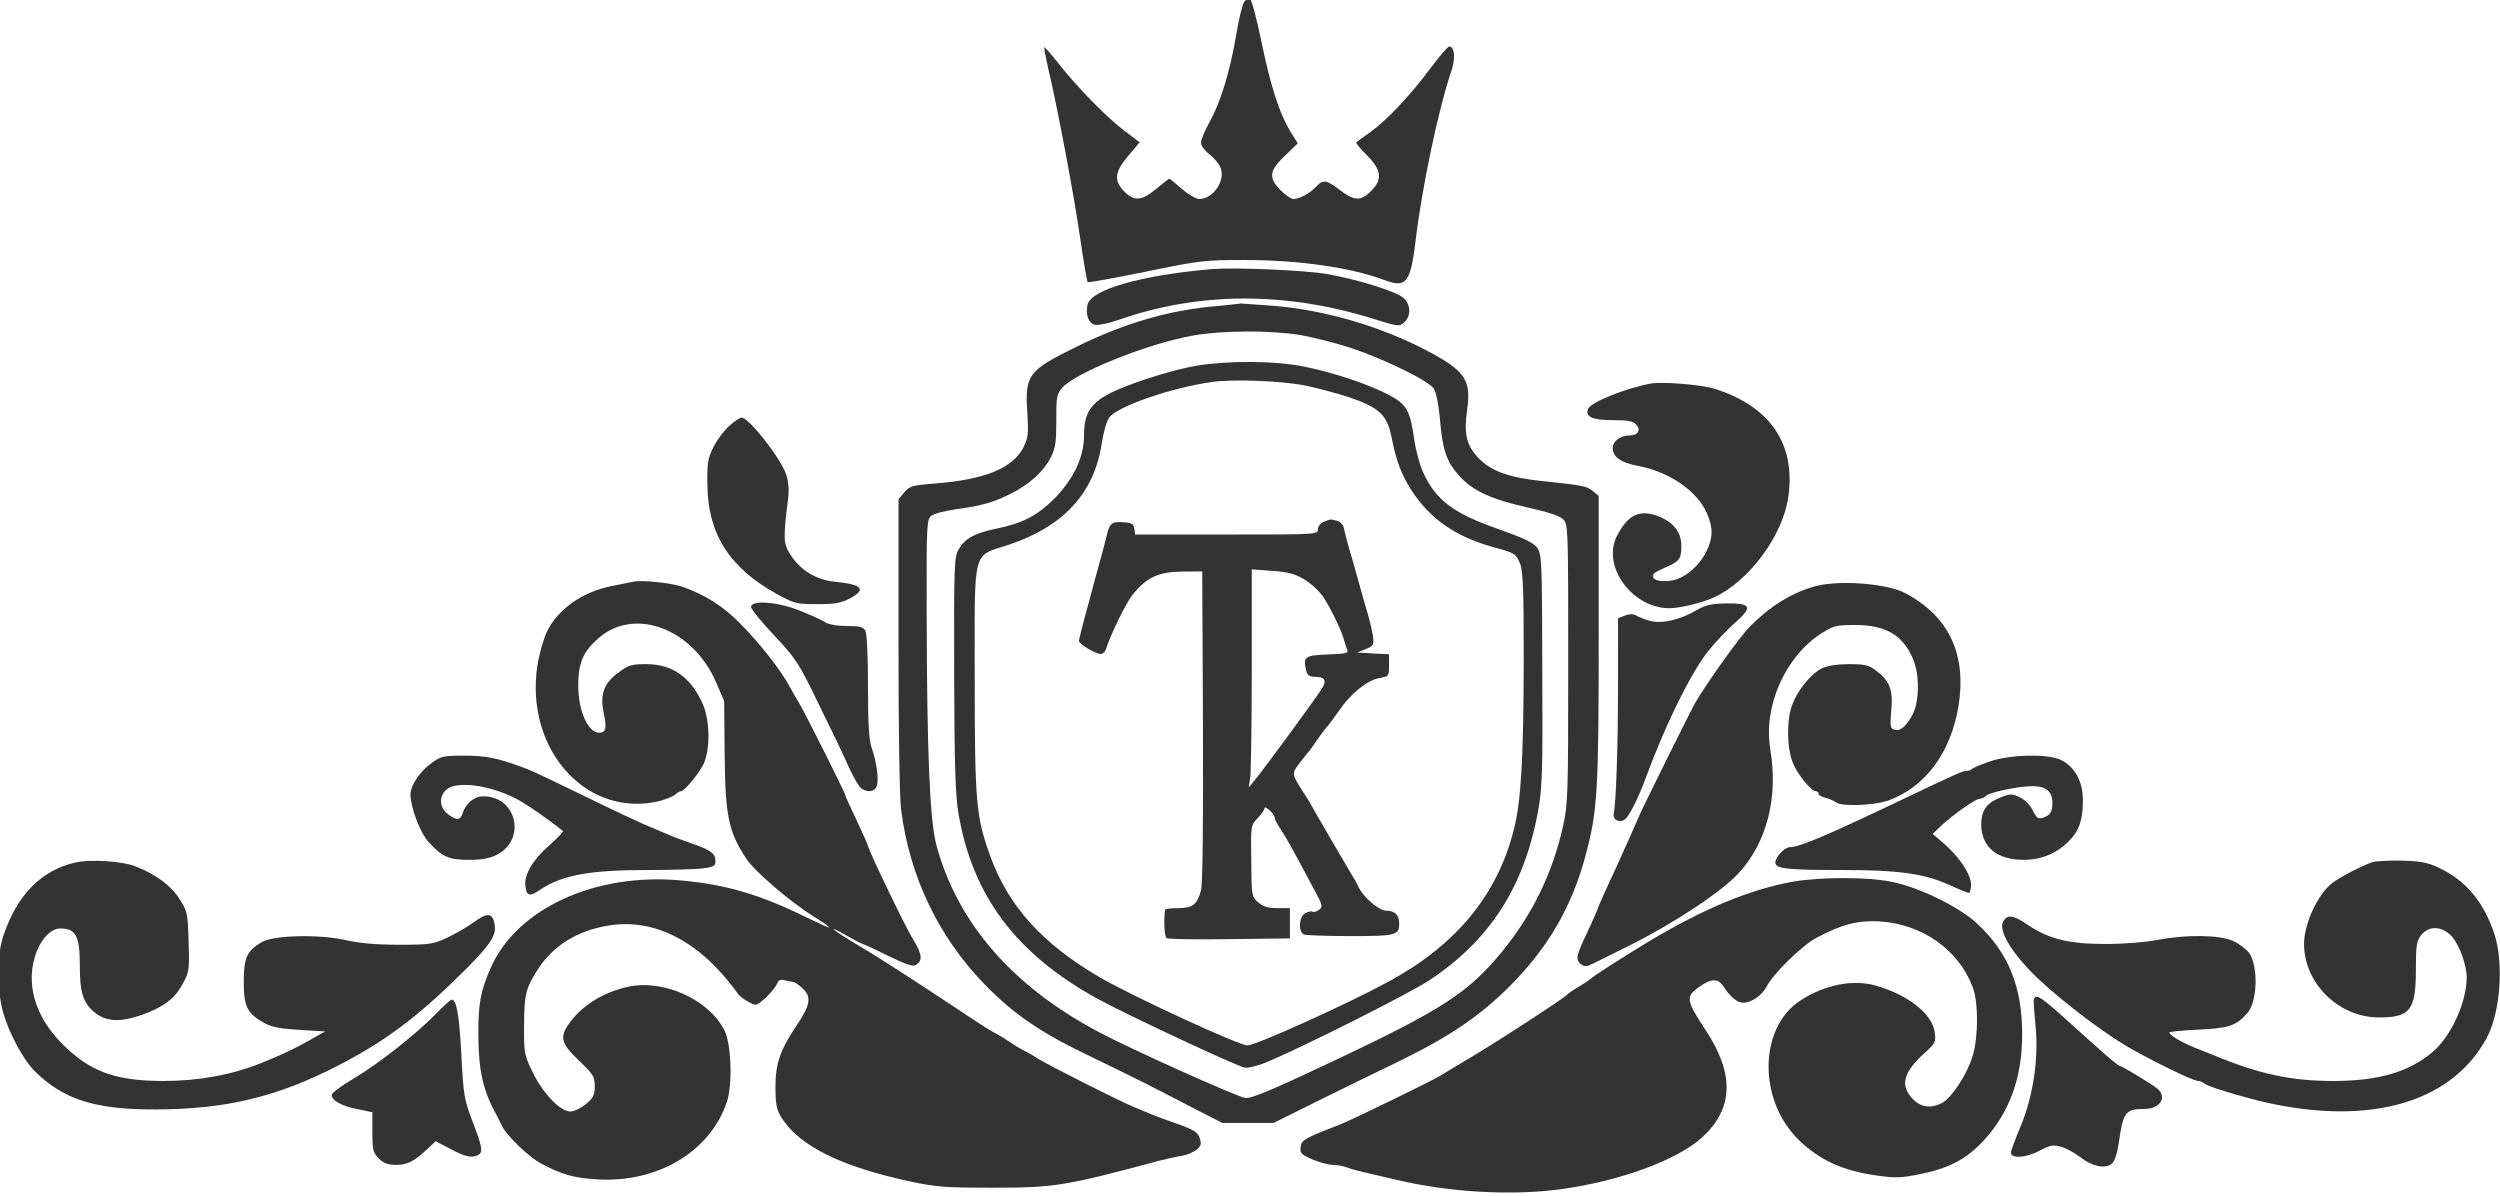
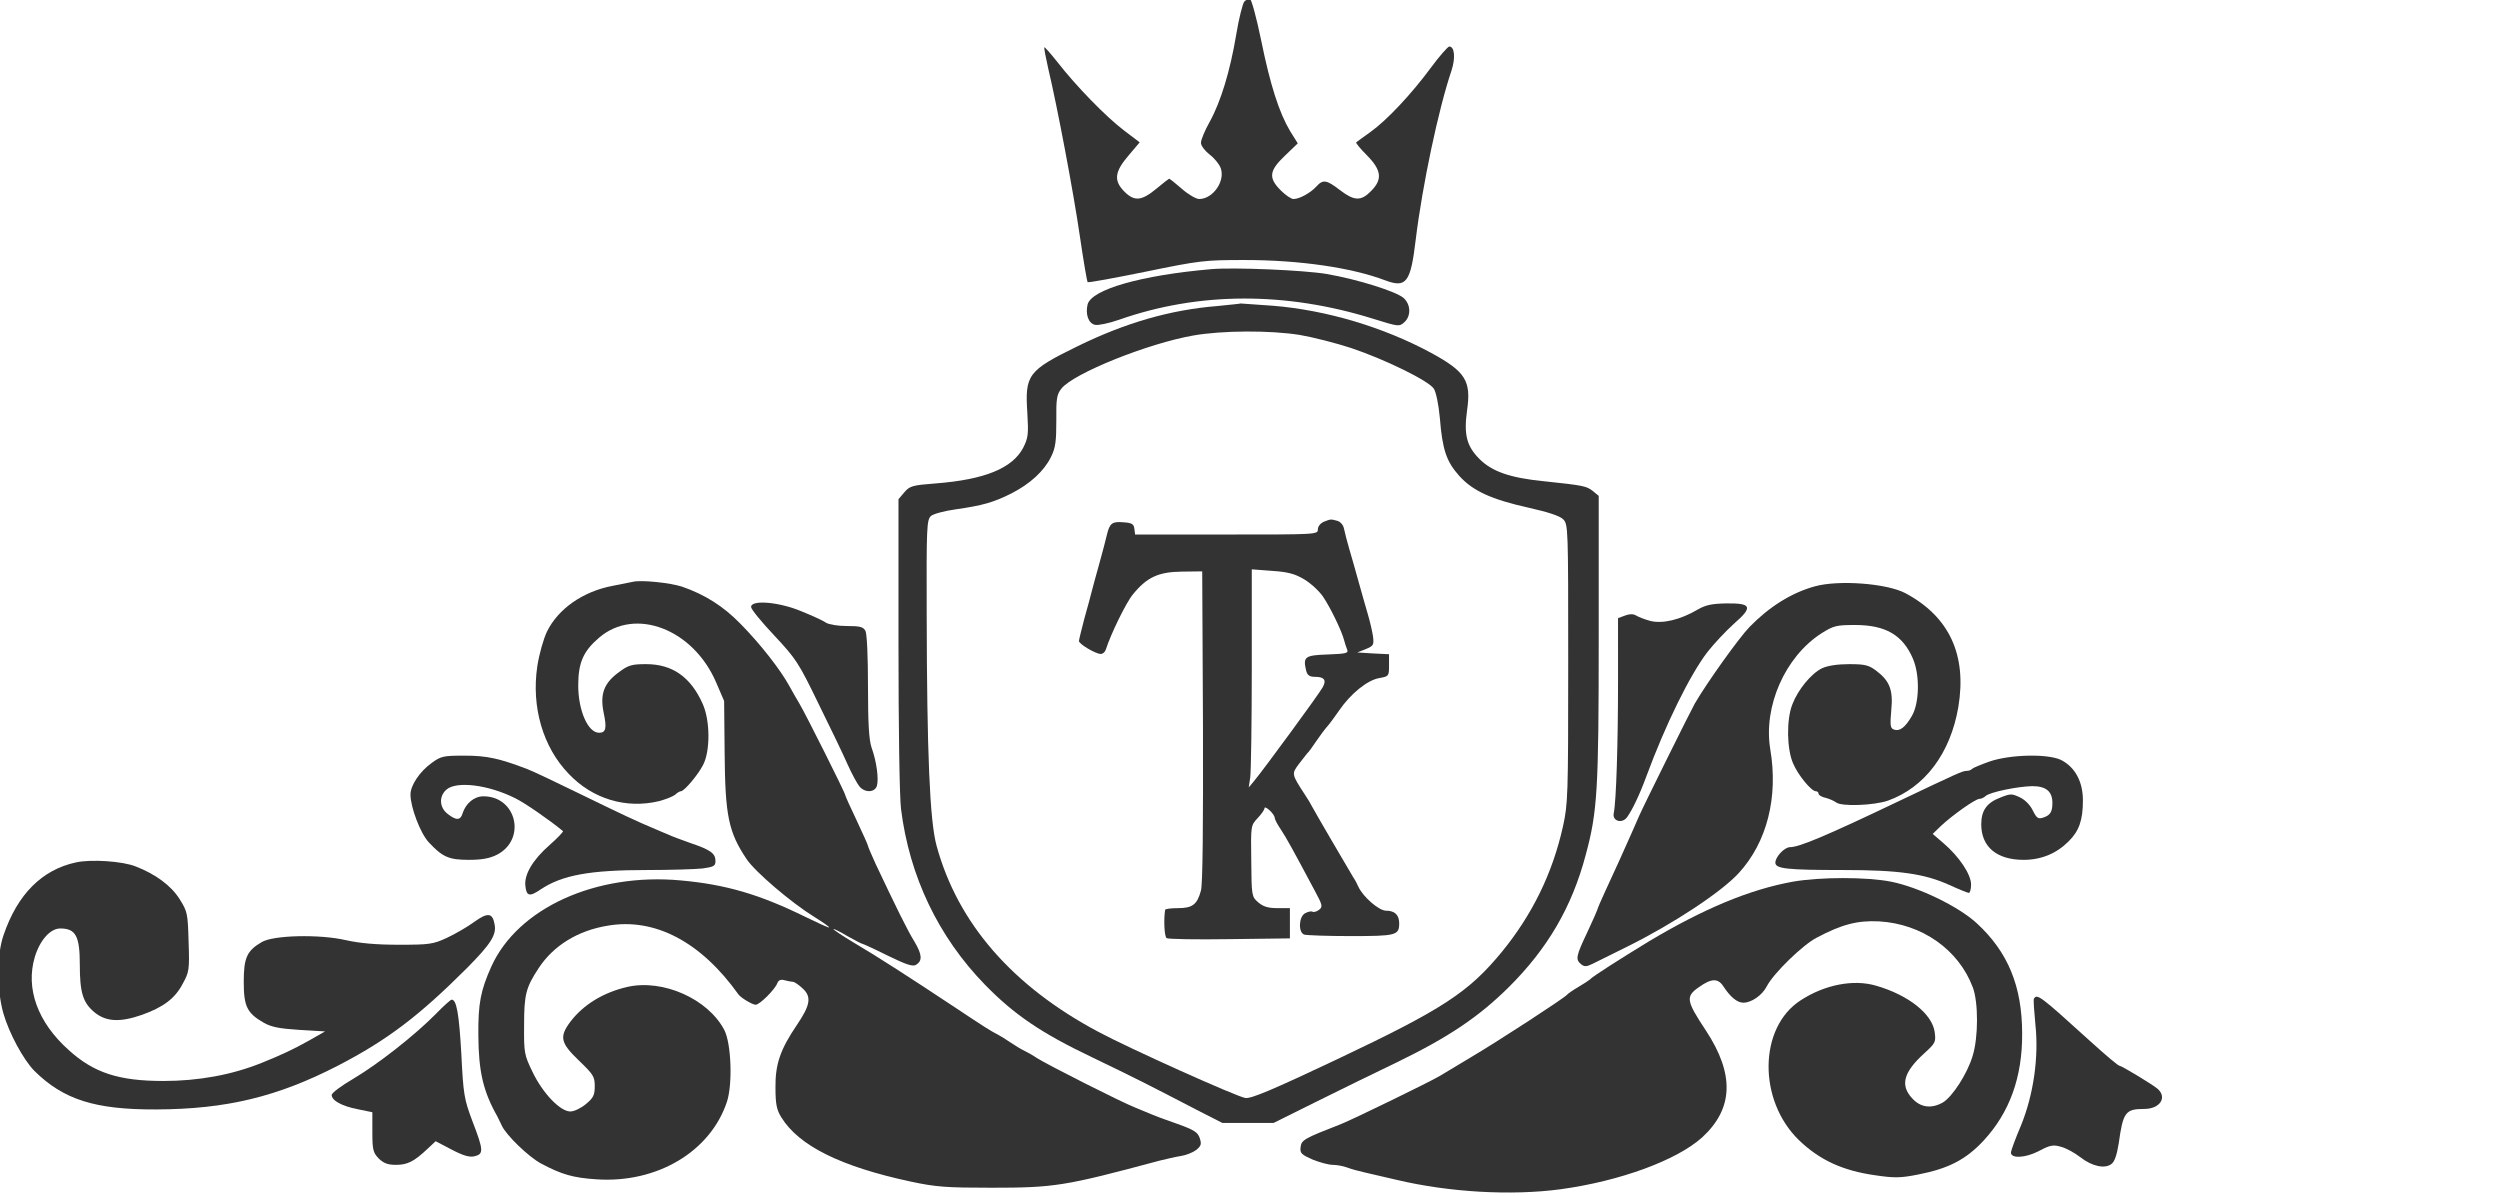
<svg xmlns="http://www.w3.org/2000/svg" version="1.1" id="Capa_1" x="0px" y="0px" viewBox="0 0 983.6 470.6" style="enable-background:new 0 0 983.6 470.6;" xml:space="preserve">
  <style type="text/css">
	.st0{fill:#333333;}
	.st1{fill:#333333;}
</style>
  <path class="st0" d="M489.5,0.7c-0.6,0.9-2.1,6.6-3.1,12.8c-2.4,14.4-6.1,26.6-10.5,34.5c-1.9,3.4-3.4,7-3.4,8.2  c0,1.1,1.5,3.1,3.4,4.6c1.9,1.4,3.9,3.9,4.4,5.4c1.8,5.1-3.1,12.1-8.5,12.1c-1.2,0-4.3-1.8-6.8-4s-4.8-4-5-4c-0.1,0-2.5,1.8-5.1,4  c-5.8,4.8-8.6,5-12.5,1.1c-4.3-4.3-3.9-7.8,1.6-14.2l4.4-5.2l-6.2-4.7c-7-5.3-18.8-17.4-26.1-26.8c-2.7-3.4-5.1-6.1-5.2-5.9  c-0.2,0.2,0.5,3.9,1.5,8.3c3.6,15.1,10,49,12.5,66.3c1.4,9.6,2.8,17.6,3,17.8c0.2,0.3,10.5-1.6,22.8-4.1c21.4-4.4,23.3-4.6,38.9-4.6  c21.8,0,42.2,3,55.4,8c8.3,3.1,10,0.9,12-16c2.6-21.4,9-51.6,14.1-66.6c1.6-4.9,1.2-9.4-0.9-9.4c-0.6,0.1-3.9,3.8-7.2,8.3  c-7.6,10.3-17.3,20.7-23.9,25.4c-2.8,2-5.3,3.8-5.5,4c-0.3,0.2,1.6,2.5,4.2,5.1c5.8,5.9,6.2,9.5,1.6,14.1c-3.9,4-6.6,3.9-12.2-0.4  c-5.3-4.1-6.7-4.3-9.3-1.4c-2.3,2.5-6.6,4.9-9,4.9c-0.9,0-3.1-1.5-5-3.4c-4.9-4.9-4.6-7.7,1.6-13.6l5.1-4.9l-3-4.8  c-4.3-7.2-7.8-18-11.4-35.7c-1.8-8.8-3.8-16.1-4.4-16.3C491.3-0.6,490.2-0.1,489.5,0.7z" />
  <path class="st0" d="M476.5,105.9c-27.6,2.4-47.1,8-48.6,13.9c-0.9,3.8,0.3,7.4,2.9,8c1.2,0.3,5.5-0.6,9.5-2  c31.3-11,65.6-11.1,99.9-0.4c10,3.1,10.3,3.2,12.3,1.4c2.7-2.4,2.6-6.9-0.2-9.5s-18.2-7.4-30.3-9.5  C513.2,106.3,485.5,105.1,476.5,105.9z" />
  <path class="st0" d="M479,120.4c-18.6,1.5-36.2,6.6-55,15.8c-19.6,9.6-20.8,11.2-19.8,26.3c0.5,8.4,0.3,9.8-1.6,13.6  c-4.2,8.1-15.1,12.6-34.5,14.1c-9.1,0.7-10.2,1-12.3,3.5l-2.3,2.7v56.7c0,33.2,0.4,60.3,1,65.2c3.3,26.5,14.7,50.3,33,69.1  c11.6,11.9,22.3,19.1,42,28.5c17.2,8.3,21.6,10.5,41.4,20.8l10,5.1H491h10.1l16.5-8.2c9-4.5,23.4-11.5,31.9-15.6  c20.4-9.9,32.3-17.9,44.1-29.6c15.3-15.2,24.9-31.6,30.3-52.1c4.6-17,5.1-25.5,5.1-85.3v-55.9l-2.3-1.9c-2.6-2-3.6-2.2-19.6-3.9  c-13-1.3-20.1-3.8-25-8.7c-5.1-5.1-6.2-9.6-4.9-19.1c1.7-11.7-0.6-15.3-14.2-22.7c-18.7-10.1-41.2-16.8-62.1-18.5  c-7-0.5-12.7-0.9-12.8-0.9C488,119.5,484,119.9,479,120.4z M511.5,131.8c5.2,0.9,14.2,3.2,20,5.1c13.2,4.4,30.6,12.9,32.6,16  c0.9,1.3,1.9,6.2,2.4,11.6c1,12.5,2.6,17.1,7.6,22.7c5.4,6,12.7,9.3,27.5,12.6c7.6,1.7,12.1,3.2,13.4,4.5c2,2,2,3.3,2,56.8  c0,52.1-0.1,55.2-2.1,64.2c-4.1,18.3-12,34.5-24,49.2c-13.1,15.9-23.1,22.5-64.9,42.3c-25.6,12.1-33.7,15.5-36,15.2  c-3.4-0.5-45.5-19.4-57.8-26c-33.9-18-55.4-42.8-63.7-73.2c-2.7-9.8-3.8-36.4-3.9-91.6c-0.1-33.6,0-36.7,1.7-38.2  c0.9-0.8,5.3-2,9.7-2.6c10.5-1.5,14.8-2.7,21.8-6.2c7.5-3.8,13-8.9,15.7-14.4c1.8-3.6,2.1-6.2,2.1-14.3c-0.1-8.7,0.2-10.3,2-12.6  c4.7-6,34.1-17.8,51.9-20.9C480.8,130,499.8,129.9,511.5,131.8z" />
-   <path class="st0" d="M470.6,143.9c-9.9,1.7-27.6,7.4-34.6,11.2c-7.2,3.9-9.5,7.9-9.5,16.2c0,8.6-4.1,17.2-11.9,25.1  c-6.6,6.5-12.2,9.4-22.2,11.5c-8.9,1.8-12.7,3.9-15.2,8.2c-1.8,3-1.9,5.9-1.8,49.3c0.1,35.8,0.5,48,1.7,54.7  c5.5,32.3,22.6,55.1,54.4,72.7c10.7,5.9,54.6,26.5,58.1,27.2c1.5,0.3,5.1-0.6,9-2.2c14.7-6.2,55.4-26.7,63.4-31.9  c24.1-15.8,37.8-37,43.2-67.2c1.6-8.6,1.8-15.7,1.6-55.3c-0.1-43.1-0.2-45.5-2.1-48c-1.4-1.9-5.2-3.7-14.8-7.1  c-18.1-6.3-25-11.5-30-22.5c-1.3-2.8-2.9-8.7-3.5-13c-1.6-11.3-3-13.7-9.7-17.3c-8.1-4.3-21.7-8.8-33.2-11.2  C501.8,141.9,483.5,141.8,470.6,143.9z M513.6,151.7c4.1,0.8,11.9,2.9,17.2,4.6c11.8,4,14.9,6.9,16.7,15.7c1.8,9.4,3.9,14.8,7.9,21  c7.2,11.1,17.2,18.1,31.9,22.2c8.9,2.4,9.1,2.6,10.8,6.7c1.1,2.6,1.4,10.5,1.4,37.6c-0.1,39.2-1,55.9-4,67.3  c-6.5,25.4-22.6,44.9-48.8,59.2c-16.1,8.8-52.6,25.3-55.9,25.3c-3.4,0-44.1-18.8-57.8-26.6c-22.7-13.2-36.2-28-43.4-47.9  c-5.6-15.6-6.1-21.1-6.1-70c0-52.3-1.2-47.6,13.5-52.5c21.5-7.2,33.6-20.4,36.5-40c0.6-4.1,1.9-8.6,2.9-10  c3.1-4.4,24.3-11.7,40.3-14C485,149.1,504.1,149.8,513.6,151.7z" />
  <path class="st1" d="M520.8,205.3c-1.3,0.6-2.3,1.8-2.3,3c0,2-0.5,2-35.9,2h-36l-0.3-2.3c-0.2-1.8-1-2.3-4.2-2.5  c-4.5-0.4-5.5,0.3-6.6,4.9c-0.4,1.9-1.8,7-3,11.4s-2.6,9.3-3,11c-0.4,1.6-1.7,6.5-2.9,10.7c-1.1,4.3-2.1,8.2-2.1,8.7  c0,1.2,6.6,5.1,8.6,5.1c0.8,0,1.7-0.8,2-1.8c1.9-6,8-18.5,10.6-21.6c5.5-6.8,10.1-8.9,19.3-9l8-0.1l0.3,60.9  c0.1,39.6-0.1,62.2-0.8,64.7c-1.5,5.5-3.3,6.9-9.1,6.9c-2.7,0-5,0.3-5,0.7c-0.6,3.9-0.3,10.5,0.6,11.1c0.5,0.4,11.7,0.6,24.8,0.4  l23.7-0.3v-5.9v-6h-4.9c-3.7,0-5.6-0.6-7.6-2.3c-2.5-2.2-2.6-2.5-2.7-16.2c-0.2-14-0.2-14,2.5-16.9c1.5-1.6,2.7-3.3,2.7-3.9  s0.9-0.2,2,0.8s2,2.3,2,2.9s1.1,2.7,2.4,4.6c2.2,3.3,5,8.4,13.3,24c3.2,5.9,3.3,6.5,1.7,7.7c-0.9,0.7-2.1,1-2.5,0.7  c-0.5-0.3-1.8,0-2.9,0.6c-2.5,1.3-2.8,7.5-0.4,8.4c0.9,0.3,9.1,0.6,18.3,0.6c17.9,0,19.1-0.3,19.1-5c0-3.3-1.7-5-5.2-5  c-2.8,0-9.1-5.5-10.9-9.5c-0.5-1.1-1.3-2.7-1.9-3.5c-1.9-3.1-15.6-26.6-16.3-28c-0.4-0.8-1.6-2.9-2.7-4.5c-5.4-8.3-5.4-8.3-2.4-12.3  c1.6-2,3-3.9,3.3-4.2c0.4-0.3,1.9-2.3,3.4-4.6c1.5-2.2,3.5-4.9,4.5-6c0.9-1,3-3.9,4.6-6.2c4.5-6.6,11.1-11.9,15.7-12.7  c3.8-0.7,3.9-0.7,3.9-5v-4.4l-6.2-0.3l-6.3-0.4l3.3-1.3c3.1-1.3,3.3-1.6,2.9-5c-0.3-2-1.2-5.9-2-8.6c-0.8-2.8-2.5-8.6-3.7-13  s-2.9-10.3-3.7-13c-0.8-2.8-1.7-6.2-2-7.7c-0.3-1.6-1.4-2.8-2.7-3.2C523.5,204.2,523.6,204.2,520.8,205.3z M512.9,227.8  c2.6,1.5,6,4.6,7.6,6.9c3,4.4,7.4,13.6,8.3,17.1c0.3,1.1,0.8,2.8,1.2,3.7c0.6,1.5-0.2,1.7-7.6,2c-9.1,0.3-9.8,0.9-8.5,6.4  c0.5,1.8,1.3,2.4,3.6,2.4c3.5,0,4.5,1.3,2.9,4.1c-1.1,2.2-23.1,32.2-27,36.9l-2.1,2.5l0.6-4c0.3-2.2,0.6-21.5,0.6-42.9V224l7.9,0.6  C506.5,225,509.3,225.7,512.9,227.8z" />
-   <path class="st1" d="M649.5,150.9c-10,1.8-23.7,7.4-24.7,10c-1.2,3.1,1.7,4.4,9.7,4.4c6.2,0,8,0.4,9.3,1.8c1.9,2.1,0.6,4.2-2.5,4.2  c-3.7,0-6.8,2.2-6.8,5c0,3.5,3.2,5.7,9.9,7c12.4,2.3,23.4,9.9,27.2,18.7c2.5,5.8,2.4,9.6-0.3,15.1c-3.4,6.6-9.6,11.3-15.3,11.5  c-3.1,0.1-4.9-0.3-5.5-1.3c-0.7-1.2,0.1-2,4.2-3.8c6.2-2.7,6.8-3.4,6.8-8.9s-3.5-9.6-9.9-11.8c-7-2.3-11.3,0-15.5,8.2  c-5.9,11.8,6,28.2,20.6,28.3c4,0,12.6-2,17.3-4.1c13.9-6.2,27.4-24.3,29.6-39.7c3-21-7.4-36-29.6-42.7  C668.8,151.3,653.9,150.1,649.5,150.9z" />
-   <path class="st1" d="M287,167.5c-2,1.7-4.8,5.4-6.2,8.2c-2.3,4.5-2.6,6.3-2.5,14.6c0.1,19.7,8.6,33.1,27.5,43.5  c6.8,3.7,7.7,3.9,15.7,3.9c6.9,0,9.3-0.4,12.8-2.2c6.7-3.6,5.1-5.5-5.6-6.6c-7.6-0.7-13.9-4.6-17.8-10.8c-2.7-4.3-2.8-6.2-0.8-22.2  c0.4-3,0.1-6.5-0.7-9c-2-6.3-14.7-22.6-17.6-22.6C291.1,164.3,289,165.7,287,167.5z" />
  <path class="st1" d="M249,228.9c-1.1,0.2-4.7,0.9-8,1.6c-11.6,2.2-21.4,9-25.8,18c-1.4,2.9-3.1,9-3.8,13.6  c-2.4,16,2.2,31.9,12.4,42.4c9.4,9.9,22.6,13.8,35.5,10.7c2.6-0.7,5.4-1.8,6.3-2.5c0.8-0.8,1.9-1.4,2.3-1.4c1.3,0,6.7-6.4,8.7-10.3  c2.9-5.5,2.8-17.5-0.1-24c-4.7-10.6-11.9-15.7-22.3-15.7c-5.6,0-7,0.4-10.6,3.1c-6,4.3-7.6,8.7-6.1,16c1.3,6.1,0.9,7.9-1.8,7.9  c-4.4,0-8.2-8.8-8.2-18.6c0-9,2-13.5,8.2-18.8c14.2-12.2,37.1-3.4,46.1,17.7l3.1,7.2l0.2,20.5c0.2,24.6,1.5,31.1,8.7,41.8  c3.3,4.9,17.3,16.9,26.5,22.6c3.4,2.1,6.1,4,5.9,4.2c-0.1,0.2-4.3-1.7-9.2-4.1c-18.1-8.9-31.4-12.8-49.1-14.4  c-33.5-3.1-64.2,10.9-74.6,33.9c-4.2,9.4-5.2,14.4-5.1,27c0.1,14.4,1.9,22.1,7.5,32c0.4,0.8,1.2,2.4,1.7,3.5  c1.6,3.7,10.6,12.4,15.5,15c8.1,4.3,12.6,5.6,21.8,6.2c23.8,1.6,44.8-10.9,51.3-30.5c2.3-7,1.7-22.9-1-28.2  c-6.4-12.3-24.2-20.2-38.2-17c-9.5,2.2-17.3,7-22.4,13.7c-4.4,5.9-3.9,8.3,3.3,15.2c5.7,5.5,6.3,6.3,6.3,10.2c0,3.5-0.6,4.6-3.5,7  c-1.9,1.6-4.6,2.9-6.1,2.9c-4,0-10.9-7.2-14.9-15.6c-3.2-6.6-3.4-7.4-3.3-18.4c0-12,0.7-14.8,5.8-22.5c5.8-8.8,15.4-14.7,27.1-16.6  c18.6-3.2,36.7,6.4,51.4,27c1,1.4,5.5,4.1,6.8,4.1c1.6,0,7.5-5.9,8.5-8.4c0.5-1.3,1.4-1.7,3-1.2c1.2,0.3,2.7,0.6,3.2,0.6  c0.6,0,2.3,1.2,3.8,2.6c3.6,3.3,3,6.6-2.3,14.4c-6.5,9.6-8.5,15.4-8.4,24.6c0,6.6,0.5,8.8,2.3,11.7c6.9,11.2,23.4,19.4,51,25.3  c9.8,2.1,14,2.4,31.5,2.4c24.9,0,28.9-0.6,66.1-10.6c2.8-0.7,6.7-1.6,8.7-1.9s4.7-1.4,6-2.4c1.9-1.6,2.1-2.3,1.3-4.7  c-0.8-2.3-2.3-3.2-9-5.6c-4.4-1.5-8.9-3.2-10-3.7s-4-1.7-6.5-2.7c-5.6-2.2-34.4-16.8-38.5-19.4c-1.6-1.1-3.9-2.4-5-2.9  s-3.6-2-5.5-3.3s-4.2-2.7-5-3.1c-2.6-1.3-5.3-3-17-10.8c-17.2-11.4-30.5-20-39.7-25.4c-4.5-2.7-8.1-5.1-7.9-5.3  c0.2-0.1,2.7,1.1,5.5,2.8c2.9,1.6,5.5,3,5.8,3s4.9,2.1,10.1,4.7c7.2,3.5,9.8,4.4,11.1,3.6c2.6-1.6,2.4-4-0.6-9.1  c-2.7-4.3-7.3-13.7-15.2-30.4c-1.7-3.7-3.1-7-3.1-7.3s-2-4.8-4.5-10.1c-2.5-5.2-4.5-9.7-4.5-10c0-0.8-15.9-32.5-18-35.9  c-1-1.7-2.8-4.8-4-7c-3.5-6.4-11.5-16.6-19.1-24.3c-6.8-7-14.1-11.6-23.1-14.7C263.7,229.3,252.3,228.1,249,228.9z" />
  <path class="st1" d="M714,230.7c-9.1,2.5-17.9,8-25.6,15.9c-4.2,4.3-16.9,22.1-21.6,30.2c-1.5,2.6-20.1,40.1-21.8,44  c-0.7,1.6-2.2,5-3.3,7.5s-3.2,7.2-4.7,10.5s-4,8.8-5.6,12.2c-1.6,3.5-2.9,6.5-2.9,6.8c0,0.2-1.8,4.3-4,9c-4.5,9.5-4.7,10.7-2.4,12.6  c1.3,1,2.1,1,4.7-0.3c1.8-0.9,7.9-3.9,13.7-6.8c17.9-8.9,36.7-21.3,43.6-28.8c11.1-12.1,15.6-29.8,12.4-48.7  c-2.8-16.8,5.8-36.4,20.1-45.6c4.8-3,5.8-3.3,13.3-3.3c11.9,0,18.7,3.9,22.7,13.2c2.8,6.4,2.6,17.5-0.4,22.6  c-2.6,4.5-4.8,6.2-7.1,5.3c-1.4-0.5-1.5-1.7-1-7.5c0.8-8-0.6-11.6-5.9-15.6c-2.9-2.2-4.4-2.6-10.6-2.6c-4.7,0-8.5,0.6-10.7,1.6  c-4.2,2-9.5,8.4-11.7,14.2c-2.4,6-2.2,17.7,0.3,23.3c2,4.7,7.2,10.9,8.9,10.9c0.6,0,1.1,0.4,1.1,1c0,0.5,1.2,1.3,2.8,1.6  c1.5,0.4,3.3,1.2,4.1,1.8c2.1,1.7,14.9,1.2,20.4-0.7c14.5-5.2,24.6-18.6,27.7-36.9c3.4-20.5-3.6-35.5-20.8-44.7  C742.4,229.5,723.3,228.1,714,230.7z" />
  <path class="st1" d="M295.5,238.8c0,0.9,4.1,5.9,9.1,11.2c8.6,9.2,9.6,10.7,17.4,26.8c4.6,9.3,9.8,20.1,11.5,24  c1.7,3.8,3.9,7.8,4.7,8.7c2.2,2.5,6,2.3,6.8-0.3c0.8-2.6-0.1-9.6-2.1-15.1c-1-3-1.4-9.3-1.4-24c0-11.8-0.4-20.7-1-21.9  c-0.9-1.6-2.2-1.9-7.3-1.9c-3.6,0-7.1-0.6-8.2-1.3c-1.1-0.8-5.5-2.8-9.7-4.5C306.5,236.8,295.5,235.9,295.5,238.8z" />
  <path class="st1" d="M668,239.8c-7,4.1-13.9,5.7-18.7,4.5c-2.2-0.6-4.8-1.6-5.7-2.2c-1.1-0.6-2.5-0.6-4.3,0.1l-2.7,1V268  c0,24.1-0.7,47.5-1.7,52c-0.6,3,3.2,4.2,5.2,1.6c2-2.7,5-8.9,7.7-16.3c7.5-20.3,17.1-39.8,24-48.8c2.6-3.3,7.2-8.2,10.3-11  c7.7-6.7,7.1-8.2-2.8-8.1C673.6,237.5,671.1,238,668,239.8z" />
  <path class="st1" d="M169.8,300.2c-4.7,3.4-8.3,8.8-8.3,12.4c0,5,3.9,15.3,7.2,18.8c5.4,5.8,7.9,6.9,15.8,6.9c5.1,0,8.2-0.6,11-2  c11.7-6,7.8-23-5.3-23c-3.6,0-6.9,2.7-8.2,6.7c-0.8,2.8-2.5,2.9-5.9,0.2c-3.2-2.5-3.5-6.8-0.5-9.5c3.9-3.5,16.5-2,27.2,3.4  c3.7,1.8,13.8,8.8,18.7,12.9c0.2,0.2-2.1,2.7-5.3,5.5c-6.5,5.7-10,11.5-9.5,16c0.4,4.1,1.7,4.4,5.9,1.5c8.5-5.7,19.4-7.7,42-7.7  c9,0,18.8-0.3,21.7-0.6c4.5-0.6,5.2-1,5.2-2.9c0-3-1.8-4.4-9.8-7.1c-3.7-1.3-7.7-2.8-8.9-3.4c-1.3-0.5-3.3-1.4-4.5-1.9  c-7.7-3.2-14.2-6.3-29.8-13.9c-9.6-4.7-19.1-9.2-21-9.9c-11-4.2-15.9-5.3-24.6-5.3C174.4,297.3,173.5,297.5,169.8,300.2z" />
  <path class="st1" d="M782.8,299.6c-3.4,1.2-6.5,2.5-6.9,2.9c-0.4,0.5-1.4,0.8-2.2,0.8c-1.6,0-3.9,1.1-26.2,11.7  c-29.1,13.9-39.6,18.3-43.2,18.3c-2.2,0-5.8,3.8-5.8,6.1c0,2.4,4.5,2.9,26.5,2.9s32.1,1.4,42,5.9c3.7,1.7,7.2,3.1,7.6,3.1  c0.5,0,0.9-1.5,0.9-3.3c0-4-4.7-11-10.9-16.3l-4.2-3.6l3.3-3.2c4.5-4.2,13.5-10.6,15.1-10.6c0.7,0,1.8-0.5,2.4-1.1  c1.5-1.5,12.6-3.8,18.4-3.9c5.4,0,7.9,2.1,7.9,6.6c0,3.6-0.9,4.9-3.7,5.8c-1.9,0.6-2.5,0.2-4-2.8c-1-2.1-3-4.2-5.1-5.2  c-3.2-1.5-3.7-1.5-7.7,0.1c-5.3,2-7.5,5.1-7.5,10.5c0,8.9,6.1,14,16.7,14c6.9,0,12.9-2.5,17.6-7.2c4.2-4.1,5.7-8.4,5.7-16.2  c0-7.4-3.1-13.1-8.6-15.9C805.7,296.5,791,296.8,782.8,299.6z" />
  <path class="st1" d="M29.9,339.3c-13.4,2.9-23,12.5-28.5,28.6c-2.7,7.7-2.7,21.4-0.1,30.7c2.3,8,7.9,18.3,12.2,22.7  c11.4,11.3,23.8,15.3,47.9,15.2c27.7-0.1,47.8-5,71.5-17.2c19.5-10.1,32-19.6,50.9-38.5c9.3-9.4,11.6-13,10.8-17.1  c-0.8-4.6-2.7-4.8-8-1c-2.7,2-7.6,4.8-10.8,6.3c-5.4,2.5-6.9,2.7-18.9,2.7c-9,0-15.4-0.6-20.8-1.8c-10.3-2.4-28.7-2-33.2,0.8  c-5.8,3.4-7,6.2-7,15.6c0,9.7,1.3,12.3,7.9,16.1c3,1.7,6.2,2.3,14,2.8l10.1,0.6l-6.5,3.7c-5.7,3.2-11,5.7-18.5,8.7  c-11.7,4.7-24.8,7.1-38.6,7.1c-17.6,0-27.4-3.2-37.3-12.2c-12.2-10.9-17-24.2-13.3-36.6c2-6.6,6.1-11.2,10-11.2  c6.1,0,7.7,3,7.7,14.2c0,11,1.2,15,5.8,18.8c4.5,3.7,10,4,18.6,1c8.4-3,13-6.4,16-12.1c2.6-4.7,2.8-5.5,2.4-16.7  c-0.3-11.2-0.5-11.9-3.5-16.7c-3.3-5.3-9.5-9.9-17.3-12.9C48.2,338.8,35.8,338,29.9,339.3z" />
-   <path class="st1" d="M933.4,339.2c-3.9,1.3-12.8,5.9-15.8,8.2c-5.8,4.6-11.1,16-11.1,24.1c0.1,15.5,13.7,28.8,29.5,28.8  c12.3,0,14.5-2.9,14.5-18.8c0-9.5,0.3-11.3,2.1-13.6c3.1-3.9,8.3-3.6,12.1,0.6c3,3.4,5.8,11.2,5.8,16.2c-0.1,9.7-6.1,22.9-13.2,29  c-9.3,8-21.4,11.6-39.2,11.6c-16.7,0-29.2-2.7-47.1-10.1c-1.1-0.4-4.5-1.8-7.5-3c-5.6-2.3-9.9-4.9-10-6c0-0.3,5.2-0.8,11.5-1.1  c12.1-0.6,14.6-1.4,19.2-6.5c4-4.5,4.4-18.6,0.6-23.8c-1-1.3-3.7-3.4-6-4.5c-5.3-2.5-18.4-2.7-30-0.5c-4.4,0.9-13.3,1.6-20.3,1.6  c-14.6,0-22.3-1.9-30.8-7.6c-5.6-3.8-7.8-4.1-9.5-1.4c-1.9,3.1,1.9,10.3,9.9,18.9c8.1,8.6,26.4,23,38.4,30.2  c8.6,5.1,26.3,13.8,28.3,13.8c0.7,0,1.7,0.4,2.3,0.9c1.1,1,9,3.6,18.9,6.2c43.7,11.4,78.1,2.5,92.4-24.1c5.4-10.1,6.8-29.6,2.9-41.1  c-4.2-12.5-11.3-20.9-21.8-25.8c-4.4-2.1-7.2-2.6-14.5-2.8C940.1,338.5,934.8,338.8,933.4,339.2z" />
  <path class="st1" d="M705.3,346.9c-17,3.1-35,10.6-56.6,23.5c-11.3,6.9-22.2,13.8-23.2,15c-0.3,0.3-2.3,1.6-4.5,2.9  s-4.2,2.7-4.5,3.1c-0.9,1.2-27.3,18.4-38,24.7c-5.8,3.5-11.2,6.7-12,7.2c-3.6,2.2-34,17-39,19c-14.4,5.6-15.5,6.2-15.8,9.1  c-0.3,2.3,0.4,2.9,4.7,4.8c2.7,1.1,6.3,2.1,8,2.1c1.6,0,4.2,0.5,5.8,1.1c1.5,0.6,4.6,1.4,6.8,1.9s7.8,1.8,12.5,2.9  c20.6,4.9,45.1,6.3,64.5,3.7c23.4-3.2,45.7-11.4,55.7-20.4c12.3-11.3,12.8-24.8,1.5-42c-7.8-11.8-8.1-13.4-2.8-17.1  c4.9-3.5,7.5-3.6,9.6-0.4c2.8,4.3,5.5,6.5,7.9,6.5c3.2,0,7.4-2.9,9.2-6.4c2.6-5.1,14.2-16.4,19.7-19.2c10-5.3,16.1-6.8,24.5-6.4  c16.9,1,31.3,11.1,36.9,26c2.2,5.9,2.2,19.7-0.1,27c-2.1,7-7.9,15.9-11.6,18.2c-4.5,2.6-8.8,2.1-12.1-1.5  c-4.9-5.2-3.5-10.3,4.6-17.7c4.5-4.1,4.7-4.5,4.2-8.4c-1-7.2-10.3-14.6-23.1-18.3c-8.9-2.6-20.2-0.4-29.7,5.8  c-16.5,10.7-16.8,39.3-0.6,55c8.1,7.8,17.2,12,30,13.8c7.4,1.1,9.9,1.1,16.9-0.3c11.8-2.3,18.7-5.8,25.7-13.3  c10.2-11,15.3-24.9,15.2-42.1c0-18.7-5.6-32.2-17.9-43.5c-7.2-6.6-22.7-14.1-33.6-16.3C734.6,345,716.1,345,705.3,346.9z" />
  <path class="st1" d="M800.2,393c-0.2,0.5,0.1,4.9,0.6,10c1.4,12.8-0.7,27.7-5.7,39.9c-2.1,4.9-3.8,9.6-3.9,10.4  c-0.3,2.6,5.6,2.4,11.1-0.5c4.3-2.3,5.6-2.5,8.6-1.6c2,0.5,5.4,2.4,7.6,4.1c4.6,3.6,9.7,4.7,12.3,2.6c1.2-0.9,2.1-3.7,2.8-8.1  c1.7-12.2,2.6-13.5,10-13.5c6.3,0,9.2-4.6,5.2-8c-1.9-1.6-14.1-9-14.9-9c-0.5,0-4.5-3.3-11.9-10C802.6,391.7,801.4,390.8,800.2,393z  " />
  <path class="st1" d="M171.5,398.9c-8.4,8.5-22.7,19.7-32.3,25.4c-4.8,2.8-8.7,5.7-8.7,6.5c0,2.2,4,4.4,10.2,5.6l5.8,1.2v7.8  c0,7,0.3,8.1,2.5,10.4c2,1.9,3.6,2.5,6.8,2.5c4.5,0,7.1-1.3,12.4-6.3l3.2-3l6.3,3.3c4.8,2.5,7.1,3.1,9.1,2.6  c3.5-0.9,3.5-2.3-0.9-13.7c-3.3-8.8-3.6-10.5-4.4-26.7c-0.9-15.9-1.9-21.2-3.8-21.2C177.3,393.3,174.5,395.8,171.5,398.9z" />
</svg>